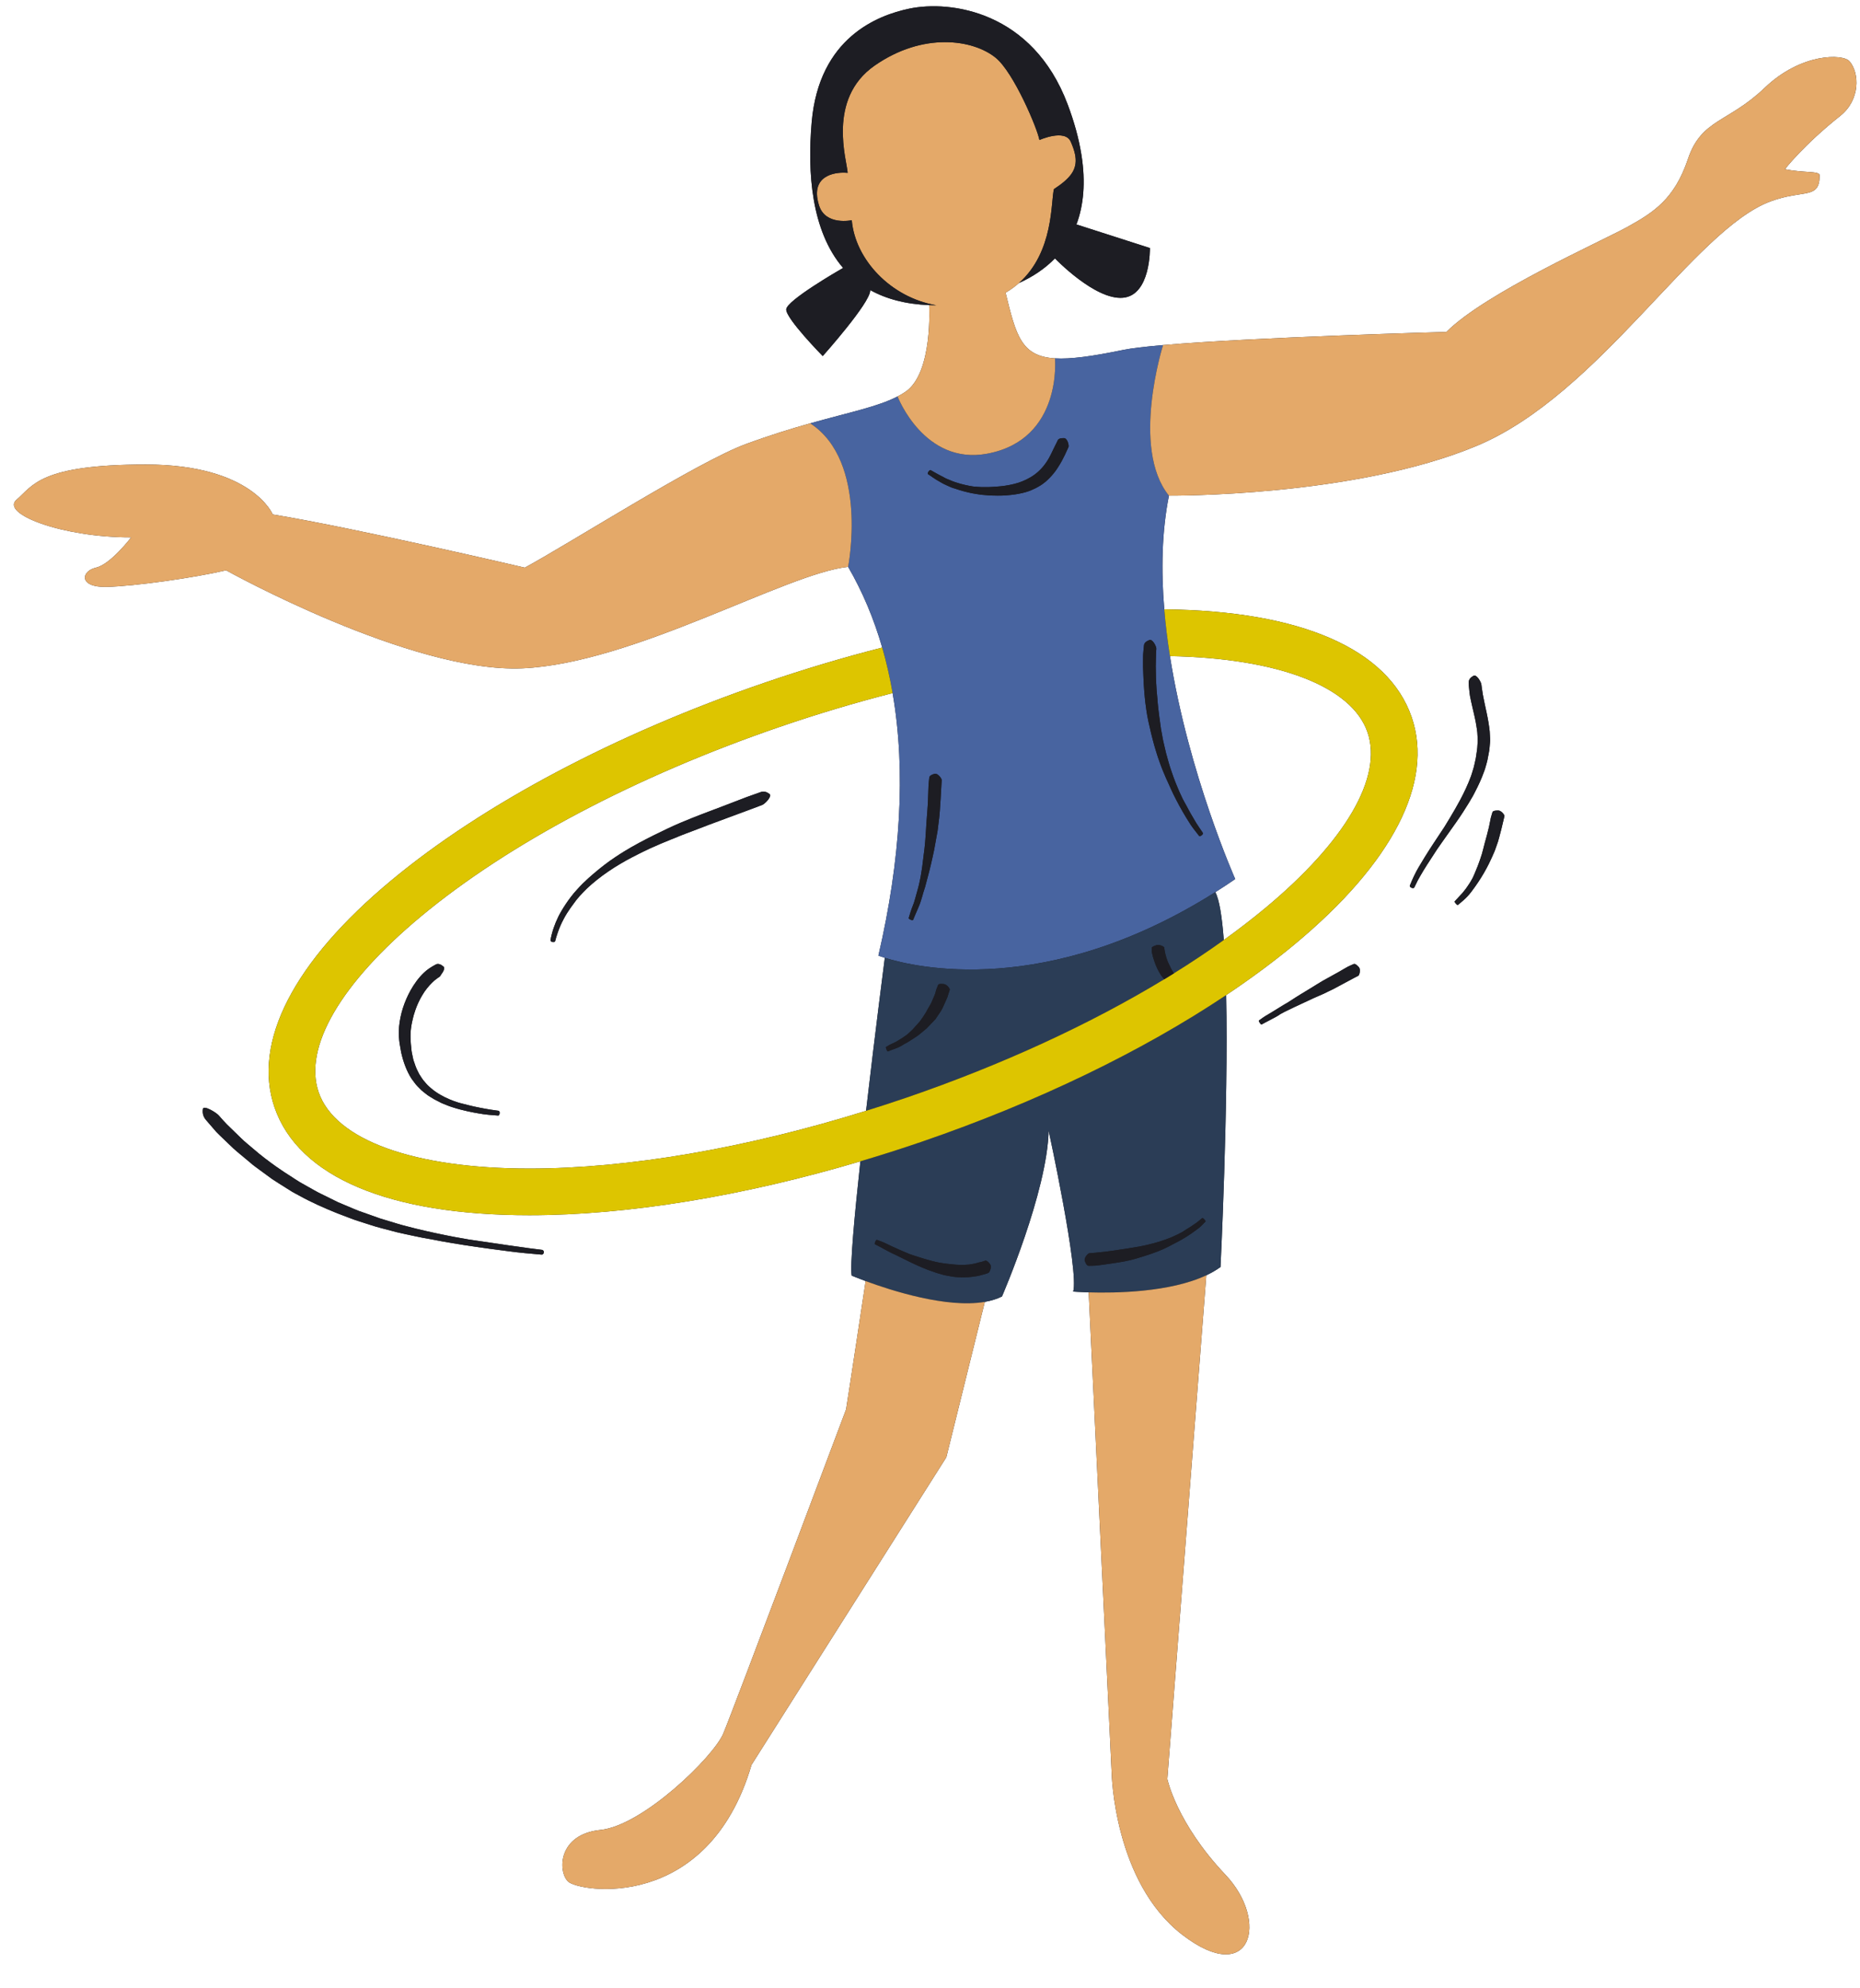
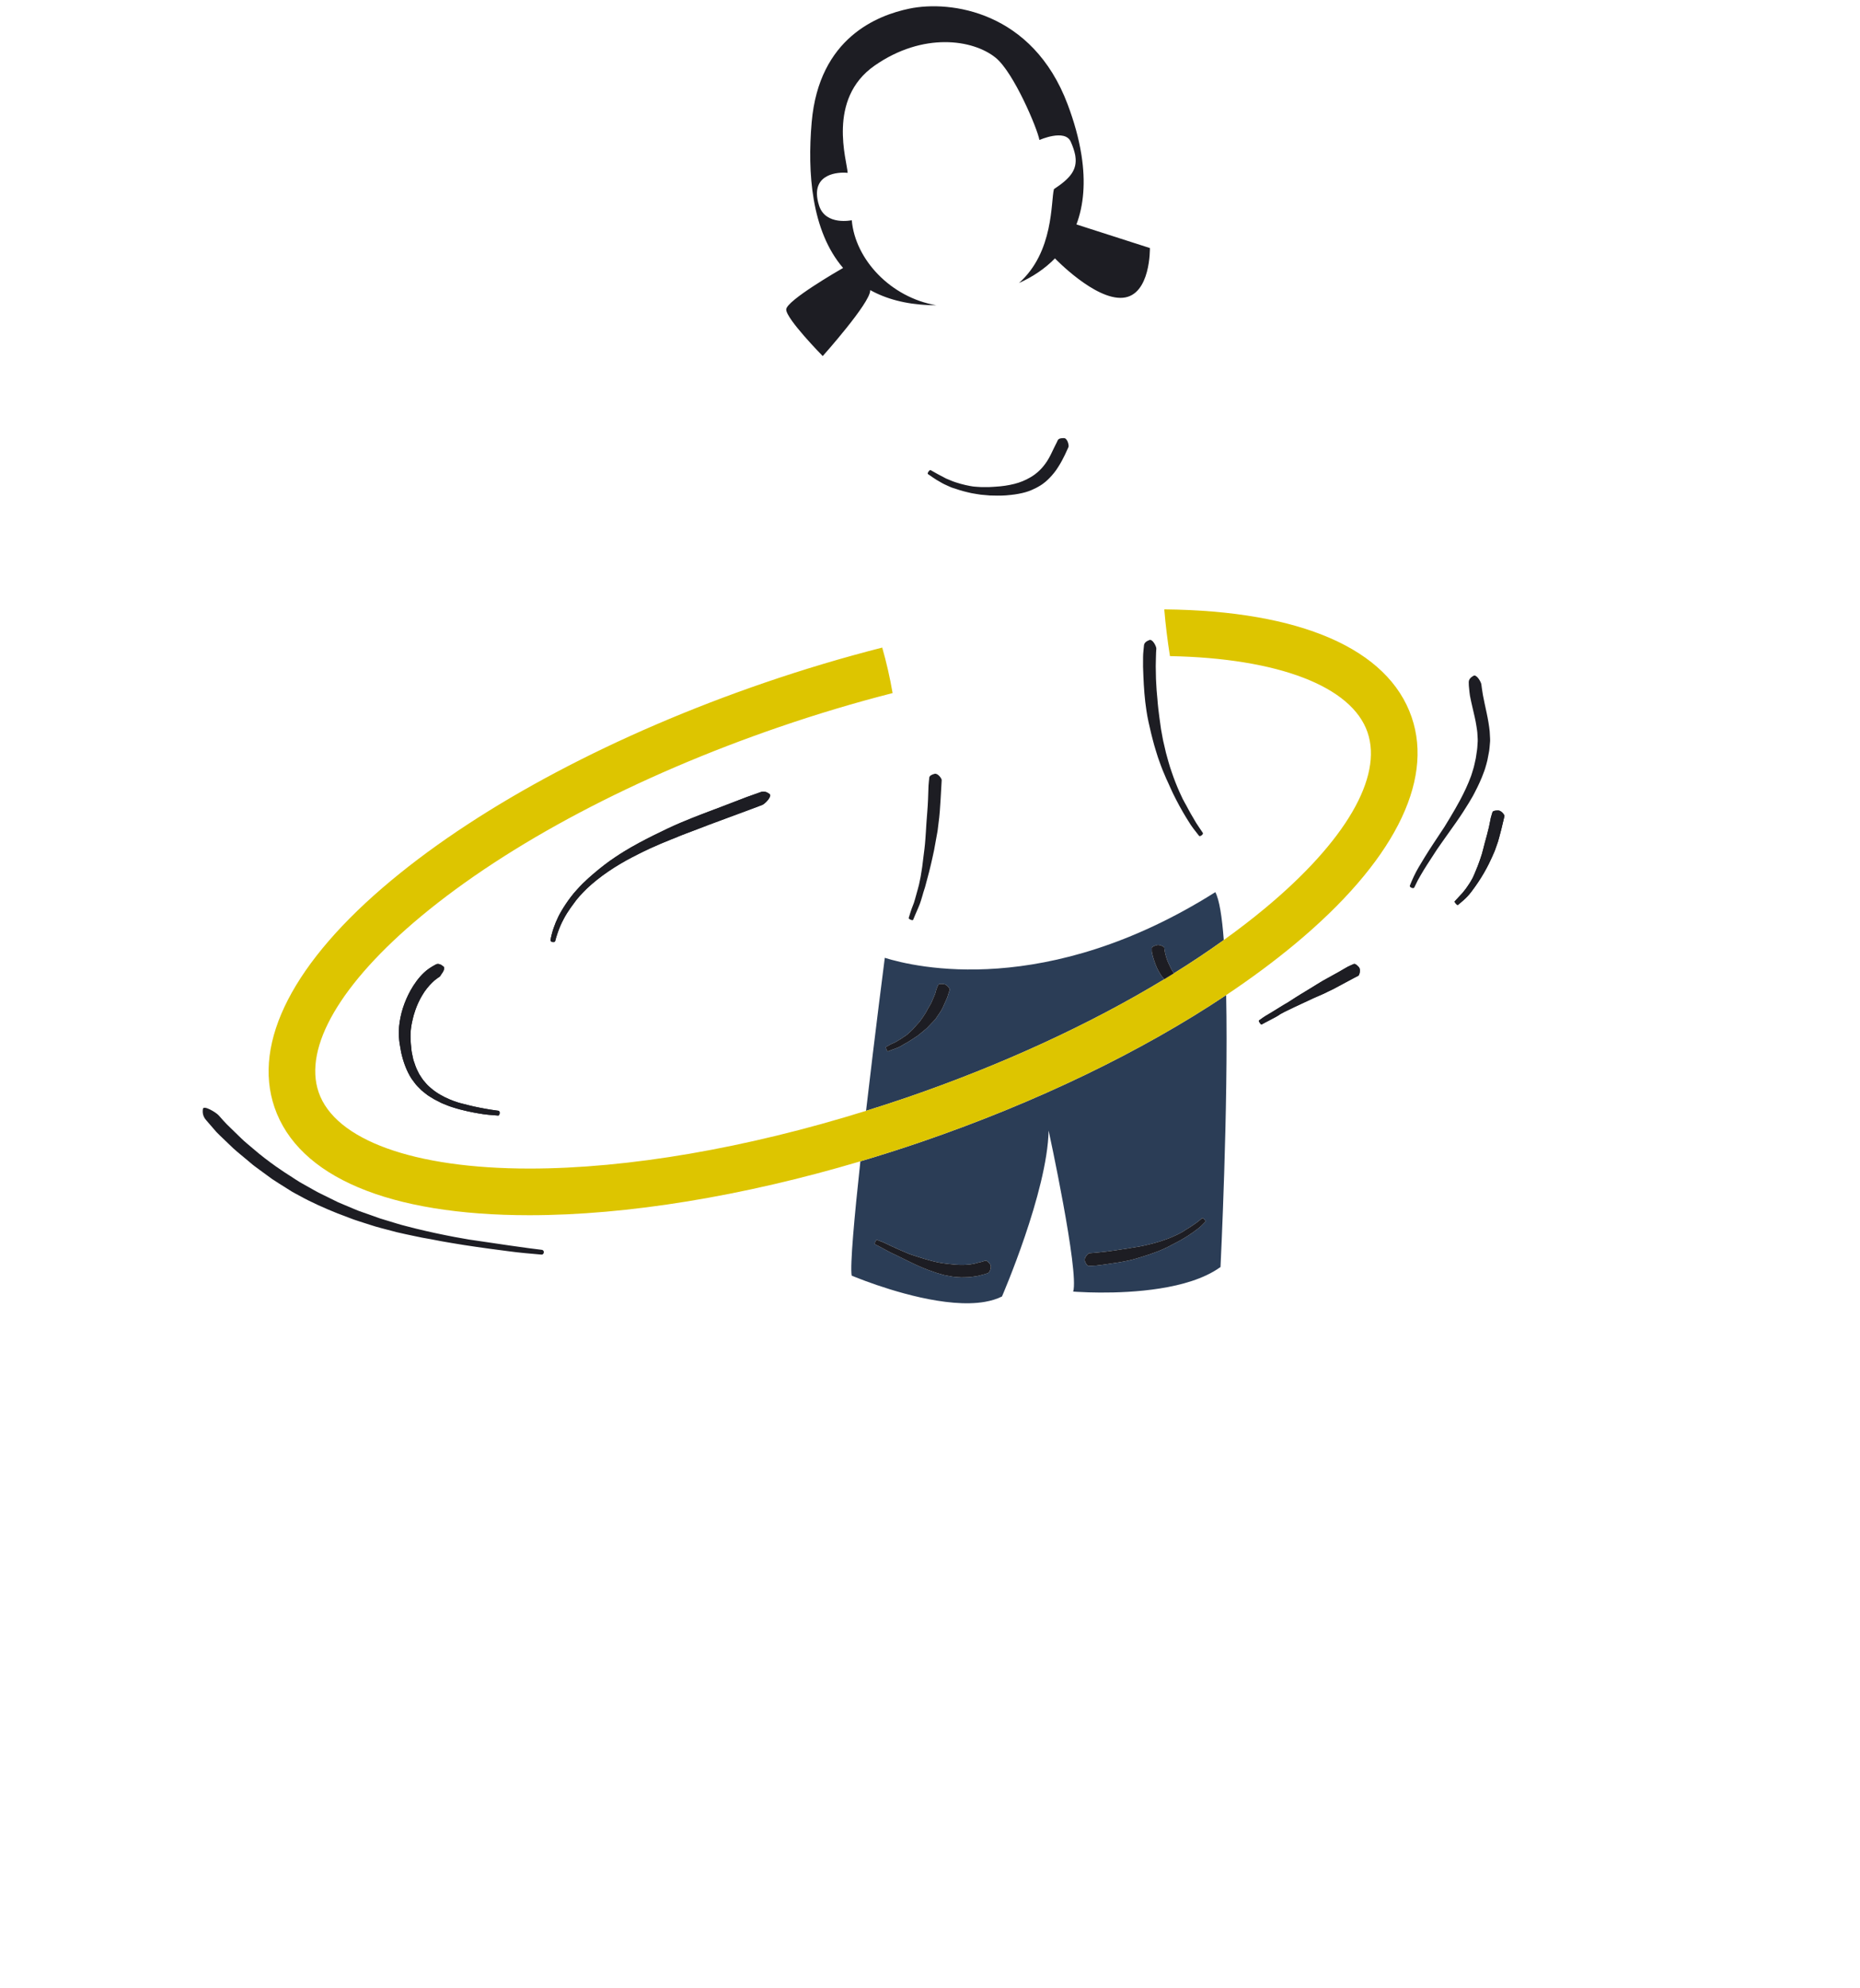
<svg xmlns="http://www.w3.org/2000/svg" height="510.2" preserveAspectRatio="xMidYMid meet" version="1.0" viewBox="742.5 -198.5 477.4 510.2" width="477.4" zoomAndPan="magnify">
  <g>
    <g fill="#1D1D23" id="change1_2">
-       <path d="M1217.201-182.783c-1.684-1.941-12.396-2.155-21.768,6.825c-9.377,8.98-16.229,7.96-19.693,18.276 c-3.467,10.322-8.85,13.707-15.467,17.387c-6.616,3.674-36.45,16.908-46.533,26.992c0,0-49.105,1.322-72.72,3.371 c-4.531,0.391-8.13,0.807-10.253,1.248c-7.96,1.645-13.506,2.406-17.495,2.162c-8.596-0.529-9.97-5.735-12.673-16.846 c1.279-0.756,2.42-1.588,3.434-2.49c3.631-1.639,6.737-3.749,9.239-6.326c0,0,10.272,10.738,17.438,10.107 c7.171-0.629,6.932-12.762,6.932-12.762l-18.855-6.056c1.865-4.96,2.363-10.864,1.305-17.702 c-0.025-0.152-0.051-0.303-0.076-0.453c-0.637-3.921-1.783-8.137-3.484-12.655c-8.993-23.936-30.093-26.784-40.648-24.578 c-8.08,1.688-23.16,7.405-25.051,29.147c-0.574,6.578-0.567,13.461,0.535,19.877v0.006c1.141,6.643,3.454,12.78,7.525,17.525 c-1.04,0.593-14.521,8.369-14.596,10.645c-0.082,2.363,9.371,11.975,9.371,11.975s12.232-13.682,12.182-16.846l0.038-0.076 c4.015,2.225,8.98,3.604,15.087,3.838v0.006c0,0,1.053,17.332-6.037,22.215c-0.643,0.441-1.33,0.852-2.067,1.229 c-5.01,2.609-12.271,4.047-22.41,6.895h-0.007c-4.833,1.361-10.322,3.045-16.529,5.326c-12.302,4.518-44.745,25.201-56.719,31.719 c0,0-43.062-10.084-64.703-13.657c0,0-5.25-12.812-32.562-12.812c-27.307,0-28.99,5.463-33.188,9.03 c-4.203,3.573,11.553,9.667,29.406,9.667c0,0-5.25,6.926-9.031,7.771c-3.781,0.838-4.568,5.092,2.678,4.934 c7.248-0.157,22.688-2.363,30.723-4.254c0,0,47.475,26.418,76.047,25.158c28.568-1.26,67.641-24.37,83.609-26.047 c3.713,6.396,6.617,13.328,8.754,20.721c-10.008,2.553-20.147,5.578-30.256,9.044c-38.134,13.089-72.127,31.088-95.716,50.688 c-25.095,20.847-35.745,41.549-30.004,58.287c6.126,17.841,29.36,27.672,65.428,27.672c25.124,0,54.799-4.875,84.942-13.833 c-1.561,14.387-2.682,26.784-2.234,29.337c0,0,1.349,0.572,3.58,1.398c0,0-4.393,29.166-5.023,32.947 c0,0-28.989,77.2-31.51,83.188c-2.521,5.986-20.639,23.632-31.51,24.734c-10.871,1.104-11.029,10.557-8.351,13.234 c2.679,2.68,35.922,8.193,47.107-29.934l49.995-78.933l9.881-39.898c1.607-0.277,3.094-0.725,4.405-1.381 c0,0,11.659-26.884,11.974-42.588c0,0,7.878,36.287,6.303,41.328c0,0,1.512,0.125,3.977,0.201l5.898,123.306 c0,0,0.523,28.057,18.169,41.605c17.646,13.551,22.372-3.465,11.028-15.439c-12.579-13.279-14.91-24.578-14.91-24.578 l10.007-129.267v-0.007c1.317-0.617,2.546-1.323,3.644-2.124c0,0,2.043-41.042,1.453-69.792 c6.354-4.246,12.249-8.612,17.604-13.061c25.095-20.846,35.752-41.543,30.004-58.28c-6.019-17.526-28.529-27.313-63.492-27.66 c-0.833-9.957-0.644-19.952,1.197-29.19c0,0,47.58,0.416,79.09-12.818c31.511-13.234,55.686-55.439,75.311-62.705 c8.508-3.151,12.604-0.391,12.604-6.693c0-1.185-4.096-0.555-8.898-1.576c0,0,4.795-6.207,14.205-13.682 C1219.992-172.857,1219.81-179.764,1217.201-182.783z M878.389,101.426c-29.67,0-49.894-7.322-54.103-19.586 c-3.958-11.527,5.641-28,26.33-45.192c22.498-18.692,55.155-35.94,91.953-48.569c9.711-3.334,19.436-6.239,29.033-8.69 c3.473,20.077,2.029,42.942-3.648,67.382c0,0,0.561,0.227,1.645,0.566c0,0-2.504,19.36-4.81,39.271 C934.069,96.188,903.738,101.426,878.389,101.426z M1093.498-10.548c3.957,11.527-5.641,27.994-26.33,45.187 c-3.307,2.747-6.838,5.461-10.562,8.136c-0.451-5.971-1.146-10.403-2.174-12.289c1.688-1.064,3.391-2.181,5.111-3.359 c0,0-11.98-26.902-16.758-57.229C1070.602-29.561,1089.452-22.339,1093.498-10.548z" fill="inherit" />
-       <path d="M1120.945,5.038c0.293-0.537,1.18-2.281,1.881-3.985c0.32-0.87,0.672-1.673,0.865-2.339 c0.192-0.666,0.32-1.111,0.332-1.15c0.03-0.117,0.121-0.469,0.242-0.945c0.105-0.461,0.193-1.015,0.306-1.596 c0.054-0.289,0.108-0.581,0.161-0.863c0.056-0.344,0.068-0.627,0.1-0.913c0.049-0.561,0.088-1.021,0.109-1.267 c0.068-0.339-0.01-1.377-0.088-2.787c-0.146-1.385-0.428-3.094-0.787-4.748c-0.357-1.652-0.714-3.275-0.957-4.584 c-0.223-1.29-0.326-2.225-0.383-2.626c-0.018-0.606-1.23-2.746-2.031-2.287c-0.697,0.4-1.244,0.912-1.217,1.709l0.023,0.817 l0.084,0.873c0.057,0.58,0.115,1.171,0.206,1.744c0.353,1.86,0.827,3.668,1.21,5.424c0.158,0.769,0.346,1.547,0.441,2.299 c0.113,0.758,0.258,1.521,0.271,2.263c0.051,0.747,0.116,1.497,0.029,2.22c-0.041,0.744-0.069,1.428-0.221,2.254 c-0.086,0.537-0.143,1.105-0.242,1.616l-0.33,1.489c-0.088,0.496-0.249,1.003-0.404,1.508c-0.158,0.505-0.293,1.016-0.475,1.516 c-0.783,2.135-1.763,4.215-2.855,6.253L1116,9.114c-0.89,1.551-1.818,3.088-2.764,4.623c-0.109,0.162-1.418,2.144-2.885,4.363 c-1.471,2.227-3.02,4.762-3.699,5.938c-0.9,1.52-1.645,3.137-2.295,4.787c-0.159,0.387,0.939,0.9,1.148,0.449 c0.162-0.332,0.484-0.986,0.883-1.801c0.453-0.789,0.964-1.744,1.539-2.66c1.127-1.847,2.35-3.618,2.691-4.195 c0.463-0.822,3.074-4.447,5.588-8.008C1118.721,9.05,1120.849,5.338,1120.945,5.038z" fill="inherit" />
      <path d="M1089.929,48.943c-0.48,0.233-0.992,0.405-1.46,0.659c-0.795,0.43-1.562,0.908-2.349,1.354l-4.152,2.303 c-0.937,0.534-1.836,1.137-2.762,1.694c-0.99,0.585-1.984,1.195-2.973,1.808l-1.062,0.663l-2.254,1.448 c-0.195,0.041-3.993,2.463-5.146,3.115c-0.751,0.427-1.453,0.933-2.147,1.443c-0.164,0.119,0.488,1.143,0.699,1.014 c0.631-0.382,3.846-1.982,4.379-2.367c0.688-0.654,7.897-3.859,8.139-4.006c0.252-0.141,1.112-0.515,1.912-0.863 c0.799-0.352,1.538-0.676,1.572-0.689c0.182-0.124,1.988-0.949,2.381-1.155c0.537-0.26,5.651-3.065,6.421-3.419 c0.271-0.127,0.705-1.601,0.134-2.23C1090.763,49.165,1090.282,48.772,1089.929,48.943z" fill="inherit" />
-       <path d="M881.549,122.282c-2.456-0.242-14.346-1.98-16.525-2.325c-1.546-0.153-8.809-1.4-15.671-3.091 c-1.705-0.457-3.417-0.832-4.978-1.322c-1.563-0.476-3.022-0.918-4.284-1.301c-2.48-0.879-4.189-1.484-4.418-1.564 c-0.941-0.252-3.756-1.508-6.398-2.604c-2.562-1.264-4.937-2.434-5.045-2.486c-0.324-0.156-1.895-1.048-3.547-1.979 c-1.683-0.88-3.289-2.059-3.914-2.424c-0.829-0.498-5.279-3.359-9.347-6.896c-1.009-0.887-2.097-1.711-3.004-2.619 c-0.921-0.896-1.8-1.75-2.589-2.518c-1.604-1.484-2.73-2.879-3.207-3.387c-0.657-0.751-3.895-2.697-4.046-1.635 c-0.132,0.926-0.024,1.898,0.843,2.881l1.748,2.024l0.875,1.011l0.971,0.965l3.354,3.213c1.139,1.043,2.355,1.98,3.523,2.981 l1.547,1.299c0.523,0.425,1.082,0.804,1.621,1.208l3.263,2.389c1.116,0.756,2.272,1.451,3.407,2.176l1.712,1.076 c0.578,0.344,1.183,0.645,1.772,0.968c3.209,1.794,6.576,3.263,9.965,4.634l2.744,1.037c0.912,0.349,1.822,0.703,2.76,0.98 c1.865,0.568,3.701,1.24,5.59,1.72l4.055,1.067c1.452,0.355,2.92,0.639,4.378,0.959c1.456,0.332,2.925,0.598,4.396,0.846 c0.158,0.029,1.199,0.23,2.739,0.525c1.54,0.298,3.593,0.6,5.755,0.966c4.331,0.675,9.142,1.3,11.328,1.577 c2.846,0.4,5.709,0.625,8.567,0.88C882.16,123.571,882.375,122.374,881.549,122.282z" fill="inherit" />
      <path d="M870.455,86.596c-0.711-0.08-2.795-0.382-4.825-0.792c-2.04-0.378-3.997-0.936-4.61-1.08 c-0.834-0.18-5.012-1.382-7.947-3.964c-0.35-0.334-0.739-0.622-1.043-0.979c-0.306-0.354-0.605-0.702-0.895-1.038 c-0.275-0.346-0.484-0.725-0.713-1.057c-0.229-0.334-0.437-0.656-0.573-0.99c-0.667-1.262-0.919-2.229-0.97-2.35 c-0.08-0.25-0.309-0.764-0.412-1.424c-0.121-0.672-0.343-1.371-0.393-2.259c-0.209-1.753-0.221-3.041-0.211-3.14 c-0.005-0.193-0.008-1.168,0.136-2.196c0.134-1.028,0.385-2.091,0.487-2.476c0.1-0.51,0.842-3.381,2.387-5.902 c0.734-1.279,1.688-2.403,2.521-3.227c0.214-0.199,0.415-0.389,0.601-0.563c0.199-0.153,0.383-0.293,0.547-0.419 c0.328-0.262,0.576-0.43,0.715-0.491c0.213-0.099,0.452-0.643,0.871-1.206c0.347-0.568,0.539-1.181,0.188-1.475 c-0.306-0.257-0.624-0.469-0.952-0.578c-0.164-0.055-0.33-0.085-0.5-0.082c-0.163-0.008-0.346,0.043-0.554,0.166 c-1.124,0.612-2.106,1.22-2.938,2.023c-1.432,1.34-2.546,2.922-3.479,4.564c-1.603,2.899-2.653,6.064-2.962,9.363 c-0.091,1.126-0.107,2.264,0.027,3.4l0.102,0.877l0.139,0.777l0.271,1.555c0.542,2.367,1.336,4.65,2.629,6.688l0.775,1.041 c0.258,0.346,0.51,0.697,0.829,0.99l0.974,0.98c0.336,0.312,0.715,0.575,1.07,0.861c0.693,0.603,1.518,1.002,2.276,1.49 c0.087,0.045,0.655,0.336,1.496,0.768c0.413,0.235,0.935,0.398,1.478,0.635c0.544,0.24,1.146,0.442,1.77,0.636 c2.485,0.808,5.305,1.336,6.582,1.546c1.662,0.307,3.344,0.441,5.018,0.556C870.758,87.854,870.933,86.653,870.455,86.596z" fill="inherit" />
      <path d="M1126.995,9.516c-0.737,0.014-1.343,0.11-1.433,0.459c-0.117,0.479-0.307,0.934-0.41,1.393l-0.482,2.387 c-0.327,1.387-0.697,2.764-1.084,4.13c-0.249,0.938-0.465,1.886-0.738,2.817c-0.297,0.996-0.654,1.967-1.015,2.939l-0.417,1.033 c-0.279,0.75-0.621,1.465-0.945,2.197c-0.055,0.064-0.527,1.004-1.199,1.955c-0.314,0.491-0.683,0.98-1.025,1.396 c-0.324,0.432-0.641,0.771-0.85,0.975c-0.513,0.555-1.023,1.107-1.537,1.665c-0.117,0.131,0.645,1.077,0.818,0.918 c0.248-0.243,1.096-0.842,1.812-1.569c0.766-0.686,1.389-1.483,1.582-1.732c0.115-0.188,0.488-0.695,0.994-1.355 c0.469-0.68,1.072-1.516,1.59-2.377c1.072-1.707,1.934-3.443,1.994-3.567c0.117-0.25,0.492-1.048,0.842-1.79 c0.328-0.752,0.631-1.447,0.645-1.48c0.049-0.201,0.721-1.941,0.828-2.342c0.081-0.266,0.498-1.718,0.867-3.207 c0.354-1.494,0.715-3.014,0.807-3.4C1128.709,10.695,1127.839,9.5,1126.995,9.516z" fill="inherit" />
      <path d="M937.715,4.813c-1.175,0.445-2.388,0.818-3.579,1.271l-6.068,2.331c-3.564,1.347-7.152,2.679-10.688,4.168 c-2.411,1.017-4.772,2.159-7.122,3.325c-2.511,1.252-4.998,2.561-7.402,4.028c-0.855,0.538-1.72,1.063-2.553,1.638 c-1.803,1.201-3.52,2.538-5.174,3.939c-0.163,0.167-2.416,1.934-4.553,4.34c-2.182,2.368-4.048,5.445-4.762,6.91 c-0.936,1.902-1.639,3.93-2.017,6.014c-0.106,0.49,1.069,0.784,1.214,0.221c0.194-0.844,0.916-3.305,2.115-5.525 c1.143-2.25,2.751-4.177,3.183-4.817c0.331-0.432,1.327-1.646,2.805-3.077c1.495-1.416,3.479-3.024,5.558-4.43 c4.142-2.842,8.584-4.859,8.876-5.034c0.616-0.321,2.626-1.251,4.523-2.059c1.903-0.8,3.688-1.493,3.769-1.528 c0.459-0.246,4.873-1.918,5.865-2.281c1.282-0.561,14.445-5.355,16.395-6.133c0.703-0.248,2.674-2.252,1.908-2.826 C939.337,4.784,938.589,4.475,937.715,4.813z" fill="inherit" />
    </g>
    <g>
      <g id="change2_1">
-         <path d="M1041.02-109.931c-4.531,0.391-8.13,0.807-10.253,1.248c-7.96,1.645-13.506,2.406-17.495,2.162 c0,0,1.998,20.84-17.381,24.464c-16.209,3.031-23.015-14.677-23.015-14.677l-0.007-0.008c-5.01,2.609-12.271,4.047-22.41,6.895 c15.062,9.812,9.724,36.836,9.724,36.836c3.713,6.396,6.617,13.328,8.754,20.721c1.084,3.775,1.973,7.67,2.666,11.679 c3.473,20.077,2.029,42.942-3.648,67.382c0,0,0.561,0.227,1.645,0.566c7.682,2.414,41.48,10.506,84.832-16.852 c1.688-1.064,3.391-2.181,5.111-3.359c0,0-11.98-26.902-16.758-57.229c-0.624-3.958-1.122-7.973-1.455-11.993 c-0.833-9.957-0.644-19.952,1.197-29.19C1032.658-83.475,1041.02-109.931,1041.02-109.931z M983.569,11.303 c-0.071,0.578-0.39,3.173-0.426,3.461c-0.017,0.096-0.761,4.189-0.898,4.951c-0.056,0.188-0.579,2.846-1.278,5.572 c-0.361,1.359-0.729,2.744-1.027,3.861c-0.357,1.106-0.619,1.95-0.687,2.251c-0.048,0.214-0.185,0.657-0.365,1.212 c-0.175,0.558-0.401,1.229-0.704,1.879c-0.564,1.313-1.137,2.626-1.309,3.082c-0.115,0.309-1.219-0.202-1.145-0.45 c0.317-1.063,0.641-2.118,1.051-3.142c0.373-0.764,0.797-2.599,1.273-4.217c0.242-0.809,0.413-1.592,0.527-2.188 c0.121-0.594,0.202-0.994,0.215-1.055c0.166-1.143,0.4-2.266,0.514-3.416l0.197-1.602c0.193-1.484,0.394-2.967,0.492-4.465 c0.097-1.4,0.205-2.794,0.275-4.195c0.138-2.049,0.345-4.094,0.421-6.135l0.12-3.511c0.027-0.696,0.145-1.388,0.194-2.084 c0.037-0.511,0.622-0.798,1.351-1.001c0.835-0.234,1.871,1.224,1.838,1.613C984.16,2.795,983.711,10.538,983.569,11.303z M1016.745-83.757c-0.291,0.59-1.226,2.938-2.632,5.107c-1.339,2.219-3.398,3.984-3.812,4.229 c-0.273,0.238-1.119,0.773-1.956,1.202c-0.426,0.196-0.837,0.403-1.17,0.539c-0.335,0.125-0.582,0.219-0.662,0.257 c-0.05,0.039-1.281,0.438-2.613,0.672c-1.333,0.258-2.75,0.354-3.191,0.4c-0.123-0.006-0.912,0.078-2.168,0.064 c-0.579-0.012-1.249-0.025-1.968-0.039c-0.753-0.067-1.557-0.139-2.368-0.211c-0.799-0.109-1.591-0.264-2.353-0.386 c-0.757-0.147-1.467-0.359-2.105-0.509c-1.271-0.338-2.202-0.719-2.546-0.786c-0.247-0.046-0.725-0.268-1.33-0.536 c-0.605-0.268-1.338-0.594-2.021-1.02c-1.422-0.75-2.689-1.754-3.16-2.029c-0.312-0.201,0.418-1.172,0.666-1.035l1.588,0.898 c0.519,0.313,1.081,0.543,1.605,0.848c0.205,0.109,0.472,0.251,0.781,0.416c0.325,0.135,0.695,0.287,1.092,0.45 c0.782,0.357,1.715,0.637,2.601,0.896c1.778,0.497,3.415,0.736,3.553,0.727c0.627,0.037,1.253,0.115,1.874,0.123l1.854-0.004 c0.58-0.009,1.198-0.072,1.795-0.103c1.604-0.092,3.243-0.331,4.773-0.72c1.442-0.361,2.794-0.918,3.999-1.623 c1.789-1.004,3.251-2.451,4.396-4.234c0.656-1.014,1.178-2.141,1.711-3.271c0.303-0.68,0.676-1.279,0.982-2.006 c0.225-0.524,0.885-0.633,1.649-0.609C1016.483-86.022,1016.922-84.158,1016.745-83.757z M1039.29-31.994 c-0.034,0.383-0.097,1.334-0.108,2.52c-0.012,0.596-0.025,1.26-0.039,1.957c0.013,0.701,0.025,1.434,0.038,2.164 c-0.001,1.461,0.14,2.898,0.187,4.044c0.086,1.142,0.184,1.981,0.203,2.245c0.029,0.785,0.418,4.282,0.501,4.664 c0.009,0.064,0.205,1.48,0.417,3.012c0.287,1.516,0.554,3.16,0.709,3.658c0.029,0.127,0.25,1.078,0.57,2.461 c0.381,1.363,0.839,3.172,1.48,4.959c1.201,3.605,2.912,7.186,3.364,7.885c0.326,0.498,1.147,2.223,2.159,3.864 c0.244,0.417,0.488,0.835,0.723,1.235c0.254,0.388,0.498,0.76,0.721,1.098c0.454,0.674,0.818,1.215,1.004,1.49 c0.259,0.363-0.732,1.062-0.961,0.771c-0.965-1.238-1.975-2.459-2.765-3.824c-0.651-1.018-2.021-3.297-3.105-5.438 c-1.12-2.123-1.926-4.109-2.017-4.262c-0.371-0.729-0.672-1.486-0.992-2.237c-0.309-0.755-0.656-1.498-0.917-2.272l-0.771-2.156 c-0.336-1.009-0.621-2.033-0.934-3.053c-0.299-1.021-0.532-2.06-0.807-3.09c-0.456-1.938-0.924-3.883-1.204-5.859 c-0.448-2.893-0.653-5.816-0.774-8.736l-0.09-2.5c-0.013-0.837-0.005-1.68,0.008-2.519c0.004-1.002,0.156-1.951,0.229-2.917 c0.053-0.709,0.648-1.107,1.385-1.393C1038.346-34.549,1039.334-32.533,1039.29-31.994z" fill="#4864A0" />
-       </g>
+         </g>
      <g id="change3_1">
        <path d="M963.332,99.567c-1.561,14.387-2.682,26.784-2.234,29.337c0,0,1.349,0.572,3.58,1.398 c6.579,2.433,20.828,7.026,30.59,5.338c1.607-0.277,3.094-0.725,4.405-1.381c0,0,11.659-26.884,11.974-42.588 c0,0,7.878,36.287,6.303,41.328c0,0,1.512,0.125,3.977,0.201c6.8,0.209,20.859,0.02,30.192-4.38 c1.317-0.617,2.546-1.323,3.644-2.124c0,0,2.043-41.042,1.453-69.792c-21.634,14.459-48.63,27.514-78.112,37.627 C973.845,96.338,968.583,98.007,963.332,99.567z M1022.11,123.15c0.49-0.018,2.335-0.171,4.155-0.394 c1.818-0.211,3.578-0.5,3.9-0.56c0.488-0.059,2.654-0.378,2.887-0.452c0.04-0.007,0.917-0.149,1.865-0.304 c0.936-0.193,1.954-0.378,2.259-0.483c0.151-0.049,2.368-0.521,4.566-1.344c2.213-0.783,4.378-1.936,4.778-2.26 c0.283-0.234,1.328-0.785,2.291-1.485c1.012-0.638,1.905-1.452,2.229-1.704c0.206-0.184,1.034,0.701,0.871,0.871 c-0.694,0.711-1.373,1.459-2.2,2.023c-0.606,0.469-1.975,1.454-3.283,2.225c-1.293,0.799-2.522,1.365-2.613,1.433 c-0.898,0.505-1.826,0.965-2.766,1.392l-1.333,0.564c-1.252,0.482-2.523,0.916-3.806,1.312c-1.199,0.363-2.398,0.757-3.622,1.019 c-1.794,0.403-3.605,0.663-5.411,0.919c-1.029,0.142-2.057,0.314-3.094,0.41c-0.615,0.064-1.222,0.023-1.825,0.052 c-0.444,0.021-0.759-0.528-1.021-1.229C1020.64,124.353,1021.771,123.162,1022.11,123.15z M983.337,125.52 c0.545,0.133,1.1,0.178,1.647,0.262c0.548,0.092,1.095,0.137,1.638,0.189c1.59,0.214,3.163,0.229,4.697,0.088l1.286-0.227 c0.429-0.076,0.776-0.233,1.172-0.32c0.235-0.074,0.444-0.062,0.724-0.158c0.271-0.086,0.545-0.17,0.812-0.27 c0.393-0.146,0.847,0.285,1.299,0.875c0.52,0.678-0.126,2.132-0.426,2.239c-0.105,0.041-0.289,0.112-0.529,0.206 c-0.266,0.088-0.646,0.183-1.049,0.295c-0.404,0.1-0.87,0.253-1.332,0.328c-0.459,0.065-0.938,0.133-1.415,0.2 c-0.954,0.124-1.896,0.101-2.643,0.124c-0.737-0.045-1.283-0.078-1.453-0.088c-0.257,0-0.938-0.111-1.579-0.239 c-0.646-0.112-1.254-0.233-1.372-0.259c-0.039-0.009-0.915-0.246-1.839-0.53c-0.91-0.323-1.894-0.64-2.189-0.763 c-0.154-0.049-2.256-0.871-4.33-1.878c-2.088-0.985-4.179-2.097-4.648-2.27c-0.669-0.255-4.019-2.156-4.733-2.469 c-0.241-0.109,0.269-1.21,0.474-1.138c0.869,0.312,1.736,0.633,2.555,1.047c1.258,0.65,5.613,2.551,5.812,2.598 c0.894,0.294,1.78,0.609,2.679,0.873l1.248,0.39C981.004,124.961,982.166,125.288,983.337,125.52z M975.214,83.208 c24.456-8.393,47.078-18.829,66.11-30.371c-0.321-0.362-0.631-0.737-0.897-1.147c-0.697-1.078-1.243-2.26-1.64-3.479 c-0.249-0.678-0.466-1.409-0.61-2.164c-0.107-0.463-0.022-0.809-0.061-1.218c-0.018-0.288,0.53-0.528,1.229-0.745 c0.801-0.246,1.981,0.415,1.991,0.635c0.013,0.141,0.029,0.581,0.129,0.967c0.086,0.416,0.174,0.924,0.354,1.445 c0.294,1.041,0.77,1.982,0.864,2.149c0.099,0.271,0.691,1.427,0.797,1.532c0.001,0.019,0.133,0.231,0.306,0.513 c4.492-2.793,8.772-5.648,12.818-8.552c-0.451-5.971-1.146-10.403-2.174-12.289c-43.352,27.357-77.15,19.266-84.832,16.852 c0,0-2.504,19.36-4.81,39.271C968.262,85.524,971.738,84.4,975.214,83.208z M969.898,70.227c0.577-0.351,1.15-0.689,1.765-0.945 c0.975-0.346,3.856-2.295,3.913-2.46c0.492-0.485,1.039-0.9,1.478-1.431l0.634-0.716l0.887-0.98 c0.27-0.349,0.512-0.718,0.763-1.077c0.466-0.677,0.903-1.361,1.26-2.094c0.288-0.52,0.588-1.027,0.892-1.534l0.672-1.565 l0.367-0.891c0.089-0.351,0.18-0.7,0.284-1.045c0.122-0.408,0.333-0.788,0.478-1.188c0.107-0.294,0.711-0.308,1.44-0.231 c0.836,0.086,1.628,1.234,1.543,1.457c-0.062,0.157-0.189,0.555-0.351,1.069c-0.079,0.258-0.168,0.544-0.261,0.845 c-0.122,0.312-0.283,0.649-0.427,0.979c-0.299,0.662-0.594,1.318-0.828,1.838c-0.243,0.514-0.486,0.83-0.543,0.947 c-0.199,0.324-1.183,1.7-1.262,1.871c-0.035,0.058-1.89,1.992-2.228,2.34c-0.048,0.04-0.403,0.336-0.92,0.767 c-0.533,0.407-1.151,1.028-1.924,1.481c-0.749,0.479-1.479,1-2.104,1.361c-0.641,0.34-1.122,0.605-1.277,0.719 c-0.23,0.145-0.98,0.606-1.828,0.879c-0.829,0.309-1.66,0.609-1.932,0.734C970.203,71.441,969.765,70.307,969.898,70.227z" fill="#2B3D56" />
      </g>
      <g id="change4_1">
-         <path d="M1214.837-168.761c-9.41,7.475-14.205,13.682-14.205,13.682c4.803,1.021,8.898,0.392,8.898,1.576 c0,6.303-4.096,3.542-12.604,6.693c-19.625,7.266-43.8,49.471-75.311,62.705c-31.51,13.234-79.09,12.818-79.09,12.818 c-9.869-12.188-1.507-38.645-1.507-38.645c23.614-2.049,72.72-3.371,72.72-3.371c10.083-10.084,39.917-23.318,46.533-26.992 c6.617-3.68,12-7.064,15.467-17.387c3.465-10.316,10.316-9.296,19.693-18.276c9.371-8.98,20.084-8.767,21.768-6.825 C1219.81-179.764,1219.992-172.857,1214.837-168.761z M950.459-89.847h-0.007c-4.833,1.361-10.322,3.045-16.529,5.326 c-12.302,4.518-44.745,25.201-56.719,31.719c0,0-43.062-10.084-64.703-13.657c0,0-5.25-12.812-32.562-12.812 c-27.307,0-28.99,5.463-33.188,9.03c-4.203,3.573,11.553,9.667,29.406,9.667c0,0-5.25,6.926-9.031,7.771 c-3.781,0.838-4.568,5.092,2.678,4.934c7.248-0.157,22.688-2.363,30.723-4.254c0,0,47.475,26.418,76.047,25.158 c28.568-1.26,67.641-24.37,83.609-26.047C960.183-53.011,965.521-80.035,950.459-89.847z M995.891-82.057 c19.379-3.624,17.381-24.464,17.381-24.464c-8.596-0.529-9.97-5.735-12.673-16.846c1.279-0.756,2.42-1.588,3.434-2.49 c9.006-7.99,8.149-20.922,8.98-24.104c4.173-2.741,6-4.948,5.502-8.407c-0.019-0.139-0.044-0.277-0.068-0.422 c-0.196-0.996-0.574-2.1-1.129-3.354c-1.493-3.352-8.035-0.422-8.035-0.422c-0.473-2.836-6.586-17.344-11.224-21.111 c-5.842-4.74-18.66-6.617-31.05,1.998c-12.396,8.614-7.053,24.584-6.945,27.545c-2.628-0.277-8.848,0.303-7.752,6.725 c0.088,0.51,0.221,1.064,0.41,1.651c1.657,5.249,8.4,3.781,8.4,3.781c0.857,10.046,9.964,19.827,21.698,21.83 c-0.624,0-1.241-0.013-1.847-0.044v0.006c0,0,1.053,17.332-6.037,22.215c-0.643,0.441-1.33,0.852-2.067,1.229l0.007,0.008 C972.876-96.734,979.682-79.026,995.891-82.057z M964.677,130.303c0,0-4.393,29.166-5.023,32.947c0,0-28.989,77.2-31.51,83.188 c-2.521,5.986-20.639,23.632-31.51,24.734c-10.871,1.104-11.029,10.557-8.351,13.234c2.679,2.68,35.922,8.193,47.107-29.934 l49.995-78.933l9.881-39.898C985.505,137.33,971.256,132.736,964.677,130.303z M1021.925,133.202l5.898,123.306 c0,0,0.523,28.057,18.169,41.605c17.646,13.551,22.372-3.465,11.028-15.439c-12.579-13.279-14.91-24.578-14.91-24.578 l10.007-129.267v-0.007C1042.785,133.221,1028.725,133.411,1021.925,133.202z" fill="#E4A969" />
-       </g>
+         </g>
      <g id="change5_1">
        <path d="M1042.785-30.103c-0.624-3.958-1.122-7.973-1.455-11.993c34.963,0.347,57.474,10.134,63.492,27.66 c5.748,16.737-4.909,37.435-30.004,58.28c-5.354,4.449-11.25,8.815-17.604,13.061c-21.634,14.459-48.63,27.514-78.112,37.627 c-5.257,1.805-10.52,3.474-15.771,5.035c-30.144,8.959-59.818,13.833-84.942,13.833c-36.067,0-59.302-9.831-65.428-27.672 c-5.741-16.738,4.909-37.44,30.004-58.287c23.589-19.601,57.582-37.6,95.716-50.688c10.108-3.466,20.248-6.491,30.256-9.044 c1.084,3.775,1.973,7.67,2.666,11.679c-9.598,2.451-19.322,5.356-29.033,8.69c-36.798,12.629-69.455,29.877-91.953,48.569 c-20.689,17.192-30.288,33.665-26.33,45.192c4.209,12.264,24.433,19.586,54.103,19.586c25.349,0,55.68-5.238,86.4-14.819 c3.473-1.083,6.948-2.207,10.425-3.4c24.456-8.393,47.078-18.829,66.11-30.371c0.827-0.501,1.648-1.005,2.462-1.511 c4.492-2.793,8.772-5.648,12.818-8.552c3.725-2.674,7.256-5.389,10.562-8.136c20.689-17.192,30.287-33.659,26.33-45.187 C1089.452-22.339,1070.602-29.561,1042.785-30.103z" fill="#DDC500" />
      </g>
      <g id="change1_1">
        <path d="M982.821-120.147c-0.624,0-1.241-0.013-1.847-0.044c-6.106-0.233-11.072-1.613-15.087-3.838l-0.038,0.076 c0.051,3.164-12.182,16.846-12.182,16.846s-9.453-9.611-9.371-11.975c0.075-2.275,13.556-10.052,14.596-10.645 c-4.071-4.745-6.385-10.883-7.525-17.525v-0.006c-1.103-6.416-1.109-13.299-0.535-19.877 c1.891-21.742,16.971-27.459,25.051-29.147c10.556-2.206,31.655,0.643,40.648,24.578c1.701,4.519,2.848,8.734,3.484,12.655 c0.025,0.15,0.051,0.301,0.076,0.453c1.059,6.838,0.561,12.742-1.305,17.702l18.855,6.056c0,0,0.239,12.133-6.932,12.762 c-7.166,0.631-17.438-10.107-17.438-10.107c-2.502,2.577-5.608,4.688-9.239,6.326c9.006-7.99,8.149-20.922,8.98-24.104 c4.173-2.741,6-4.948,5.502-8.407c-0.019-0.139-0.044-0.277-0.068-0.422c-0.196-0.996-0.574-2.1-1.129-3.354 c-1.493-3.352-8.035-0.422-8.035-0.422c-0.473-2.836-6.586-17.344-11.224-21.111c-5.842-4.74-18.66-6.617-31.05,1.998 c-12.396,8.614-7.053,24.584-6.945,27.545c-2.628-0.277-8.848,0.303-7.752,6.725c0.088,0.51,0.221,1.064,0.41,1.651 c1.657,5.249,8.4,3.781,8.4,3.781C961.98-131.931,971.086-122.15,982.821-120.147z M1015.608-86.05 c-0.765-0.023-1.425,0.085-1.649,0.609c-0.307,0.727-0.68,1.326-0.982,2.006c-0.533,1.131-1.055,2.258-1.711,3.271 c-1.145,1.783-2.606,3.23-4.396,4.234c-1.205,0.705-2.557,1.262-3.999,1.623c-1.53,0.389-3.17,0.628-4.773,0.72 c-0.597,0.03-1.215,0.094-1.795,0.103l-1.854,0.004c-0.621-0.008-1.247-0.086-1.874-0.123c-0.138,0.01-1.774-0.229-3.553-0.727 c-0.886-0.259-1.818-0.538-2.601-0.896c-0.396-0.163-0.767-0.315-1.092-0.45c-0.31-0.165-0.576-0.307-0.781-0.416 c-0.524-0.305-1.087-0.534-1.605-0.848l-1.588-0.898c-0.248-0.137-0.979,0.834-0.666,1.035c0.471,0.275,1.738,1.279,3.16,2.029 c0.684,0.426,1.416,0.752,2.021,1.02c0.605,0.269,1.083,0.49,1.33,0.536c0.344,0.067,1.275,0.448,2.546,0.786 c0.639,0.149,1.349,0.361,2.105,0.509c0.762,0.122,1.554,0.276,2.353,0.386c0.812,0.072,1.615,0.144,2.368,0.211 c0.719,0.014,1.389,0.027,1.968,0.039c1.256,0.014,2.045-0.07,2.168-0.064c0.441-0.047,1.858-0.143,3.191-0.4 c1.332-0.234,2.563-0.633,2.613-0.672c0.08-0.038,0.327-0.132,0.662-0.257c0.333-0.136,0.744-0.343,1.17-0.539 c0.837-0.429,1.683-0.964,1.956-1.202c0.413-0.244,2.473-2.01,3.812-4.229c1.406-2.17,2.341-4.518,2.632-5.107 C1016.922-84.158,1016.483-86.022,1015.608-86.05z M1042.684,49.281c-0.095-0.167-0.57-1.108-0.864-2.149 c-0.18-0.521-0.268-1.029-0.354-1.445c-0.1-0.386-0.116-0.826-0.129-0.967c-0.01-0.22-1.19-0.881-1.991-0.635 c-0.699,0.217-1.247,0.457-1.229,0.745c0.038,0.409-0.047,0.755,0.061,1.218c0.145,0.755,0.361,1.486,0.61,2.164 c0.396,1.219,0.942,2.4,1.64,3.479c0.267,0.41,0.576,0.785,0.897,1.147c0.827-0.501,1.648-1.005,2.462-1.511 c-0.173-0.282-0.305-0.494-0.306-0.513C1043.375,50.708,1042.783,49.551,1042.684,49.281z M970.388,71.356 c0.271-0.125,1.103-0.426,1.932-0.734c0.848-0.272,1.598-0.734,1.828-0.879c0.155-0.113,0.637-0.379,1.277-0.719 c0.626-0.361,1.355-0.883,2.104-1.361c0.772-0.453,1.391-1.074,1.924-1.481c0.517-0.431,0.872-0.727,0.92-0.767 c0.338-0.348,2.192-2.282,2.228-2.34c0.079-0.171,1.062-1.547,1.262-1.871c0.057-0.117,0.3-0.434,0.543-0.947 c0.234-0.52,0.529-1.176,0.828-1.838c0.144-0.329,0.305-0.667,0.427-0.979c0.093-0.301,0.182-0.587,0.261-0.845 c0.161-0.515,0.289-0.912,0.351-1.069c0.085-0.223-0.707-1.371-1.543-1.457c-0.729-0.076-1.333-0.062-1.44,0.231 c-0.145,0.4-0.355,0.78-0.478,1.188c-0.104,0.345-0.195,0.694-0.284,1.045l-0.367,0.891l-0.672,1.565 c-0.304,0.507-0.604,1.015-0.892,1.534c-0.356,0.732-0.794,1.417-1.26,2.094c-0.251,0.359-0.493,0.729-0.763,1.077l-0.887,0.98 l-0.634,0.716c-0.438,0.53-0.985,0.945-1.478,1.431c-0.057,0.165-2.938,2.114-3.913,2.46c-0.614,0.256-1.188,0.595-1.765,0.945 C969.765,70.307,970.203,71.441,970.388,71.356z M1021.959,126.384c0.604-0.028,1.21,0.013,1.825-0.052 c1.037-0.096,2.064-0.269,3.094-0.41c1.806-0.256,3.617-0.516,5.411-0.919c1.224-0.262,2.423-0.655,3.622-1.019 c1.282-0.396,2.554-0.83,3.806-1.312l1.333-0.564c0.939-0.427,1.867-0.887,2.766-1.392c0.091-0.067,1.32-0.634,2.613-1.433 c1.309-0.771,2.677-1.756,3.283-2.225c0.827-0.564,1.506-1.312,2.2-2.023c0.163-0.17-0.665-1.055-0.871-0.871 c-0.324,0.252-1.218,1.066-2.229,1.704c-0.963,0.7-2.008,1.251-2.291,1.485c-0.4,0.324-2.565,1.477-4.778,2.26 c-2.198,0.822-4.415,1.295-4.566,1.344c-0.305,0.105-1.323,0.29-2.259,0.483c-0.948,0.154-1.825,0.297-1.865,0.304 c-0.232,0.074-2.398,0.394-2.887,0.452c-0.322,0.06-2.082,0.349-3.9,0.56c-1.82,0.223-3.665,0.376-4.155,0.394 c-0.339,0.012-1.47,1.203-1.171,2.006C1021.201,125.856,1021.515,126.405,1021.959,126.384z M975.915,123.364 c-0.198-0.047-4.554-1.947-5.812-2.598c-0.818-0.414-1.686-0.734-2.555-1.047c-0.205-0.072-0.715,1.028-0.474,1.138 c0.715,0.312,4.064,2.214,4.733,2.469c0.47,0.173,2.561,1.284,4.648,2.27c2.074,1.007,4.176,1.829,4.33,1.878 c0.296,0.123,1.279,0.439,2.189,0.763c0.924,0.284,1.8,0.521,1.839,0.53c0.118,0.025,0.726,0.146,1.372,0.259 c0.642,0.128,1.322,0.239,1.579,0.239c0.17,0.01,0.716,0.043,1.453,0.088c0.746-0.023,1.688,0,2.643-0.124 c0.478-0.067,0.956-0.135,1.415-0.2c0.462-0.075,0.928-0.229,1.332-0.328c0.403-0.112,0.783-0.207,1.049-0.295 c0.24-0.094,0.424-0.165,0.529-0.206c0.3-0.107,0.945-1.562,0.426-2.239c-0.452-0.59-0.906-1.021-1.299-0.875 c-0.268,0.1-0.541,0.184-0.812,0.27c-0.279,0.097-0.488,0.084-0.724,0.158c-0.396,0.087-0.743,0.244-1.172,0.32l-1.286,0.227 c-1.534,0.141-3.107,0.126-4.697-0.088c-0.543-0.053-1.09-0.098-1.638-0.189c-0.548-0.084-1.103-0.129-1.647-0.262 c-1.172-0.232-2.333-0.559-3.496-0.894l-1.248-0.39C977.695,123.973,976.808,123.658,975.915,123.364z M982.361,0.114 c-0.729,0.203-1.313,0.49-1.351,1.001c-0.05,0.696-0.167,1.388-0.194,2.084l-0.12,3.511c-0.076,2.041-0.283,4.086-0.421,6.135 c-0.07,1.401-0.179,2.795-0.275,4.195c-0.099,1.498-0.299,2.98-0.492,4.465l-0.197,1.602c-0.113,1.15-0.348,2.273-0.514,3.416 c-0.013,0.061-0.094,0.461-0.215,1.055c-0.114,0.596-0.285,1.379-0.527,2.188c-0.477,1.618-0.9,3.453-1.273,4.217 c-0.41,1.023-0.733,2.078-1.051,3.142c-0.074,0.248,1.029,0.759,1.145,0.45c0.172-0.456,0.744-1.769,1.309-3.082 c0.303-0.65,0.529-1.321,0.704-1.879c0.181-0.555,0.317-0.998,0.365-1.212c0.067-0.301,0.329-1.145,0.687-2.251 c0.298-1.117,0.666-2.502,1.027-3.861c0.699-2.727,1.223-5.385,1.278-5.572c0.138-0.762,0.882-4.855,0.898-4.951 c0.036-0.288,0.354-2.883,0.426-3.461c0.143-0.766,0.591-8.508,0.63-9.576C984.232,1.337,983.196-0.121,982.361,0.114z M1036.119-32.83c-0.072,0.966-0.225,1.915-0.229,2.917c-0.013,0.839-0.021,1.682-0.008,2.519l0.09,2.5 c0.121,2.92,0.326,5.844,0.774,8.736c0.28,1.977,0.748,3.922,1.204,5.859c0.274,1.03,0.508,2.068,0.807,3.09 c0.312,1.02,0.598,2.044,0.934,3.053L1040.461-2c0.261,0.774,0.608,1.518,0.917,2.272c0.32,0.751,0.621,1.509,0.992,2.237 c0.091,0.152,0.896,2.139,2.017,4.262c1.084,2.141,2.454,4.42,3.105,5.438c0.79,1.365,1.8,2.586,2.765,3.824 c0.229,0.291,1.22-0.408,0.961-0.771c-0.186-0.275-0.55-0.816-1.004-1.49c-0.223-0.338-0.467-0.71-0.721-1.098 c-0.234-0.4-0.479-0.818-0.723-1.235c-1.012-1.642-1.833-3.366-2.159-3.864c-0.452-0.699-2.163-4.279-3.364-7.885 c-0.642-1.787-1.1-3.596-1.48-4.959c-0.32-1.383-0.541-2.334-0.57-2.461c-0.155-0.498-0.422-2.143-0.709-3.658 c-0.212-1.531-0.408-2.947-0.417-3.012c-0.083-0.382-0.472-3.879-0.501-4.664c-0.02-0.264-0.117-1.104-0.203-2.245 c-0.047-1.146-0.188-2.583-0.187-4.044c-0.013-0.73-0.025-1.463-0.038-2.164c0.014-0.697,0.027-1.361,0.039-1.957 c0.012-1.186,0.074-2.137,0.108-2.52c0.045-0.539-0.943-2.556-1.786-2.229C1036.767-33.937,1036.171-33.539,1036.119-32.83z M1120.945,5.038c0.293-0.537,1.18-2.281,1.881-3.985c0.32-0.87,0.672-1.673,0.865-2.339c0.192-0.666,0.32-1.111,0.332-1.15 c0.03-0.117,0.121-0.469,0.242-0.945c0.105-0.461,0.193-1.015,0.306-1.596c0.054-0.289,0.108-0.581,0.161-0.863 c0.056-0.344,0.068-0.627,0.1-0.913c0.049-0.561,0.088-1.021,0.109-1.267c0.068-0.339-0.01-1.377-0.088-2.787 c-0.146-1.385-0.428-3.094-0.787-4.748c-0.357-1.652-0.714-3.275-0.957-4.584c-0.223-1.29-0.326-2.225-0.383-2.626 c-0.018-0.606-1.23-2.746-2.031-2.287c-0.697,0.4-1.244,0.912-1.217,1.709l0.023,0.817l0.084,0.873 c0.057,0.58,0.115,1.171,0.206,1.744c0.353,1.86,0.827,3.668,1.21,5.424c0.158,0.769,0.346,1.547,0.441,2.299 c0.113,0.758,0.258,1.521,0.271,2.263c0.051,0.747,0.116,1.497,0.029,2.22c-0.041,0.744-0.069,1.428-0.221,2.254 c-0.086,0.537-0.143,1.105-0.242,1.616l-0.33,1.489c-0.088,0.496-0.249,1.003-0.404,1.508c-0.158,0.505-0.293,1.016-0.475,1.516 c-0.783,2.135-1.763,4.215-2.855,6.253L1116,9.114c-0.89,1.551-1.818,3.088-2.764,4.623c-0.109,0.162-1.418,2.144-2.885,4.363 c-1.471,2.227-3.02,4.762-3.699,5.938c-0.9,1.52-1.645,3.137-2.295,4.787c-0.159,0.387,0.939,0.9,1.148,0.449 c0.162-0.332,0.484-0.986,0.883-1.801c0.453-0.789,0.964-1.744,1.539-2.66c1.127-1.847,2.35-3.618,2.691-4.195 c0.463-0.822,3.074-4.447,5.588-8.008C1118.721,9.05,1120.849,5.338,1120.945,5.038z M1126.995,9.516 c-0.737,0.014-1.343,0.11-1.433,0.459c-0.117,0.479-0.307,0.934-0.41,1.393l-0.482,2.387c-0.327,1.387-0.697,2.764-1.084,4.13 c-0.249,0.938-0.465,1.886-0.738,2.817c-0.297,0.996-0.654,1.967-1.015,2.939l-0.417,1.033c-0.279,0.75-0.621,1.465-0.945,2.197 c-0.055,0.064-0.527,1.004-1.199,1.955c-0.314,0.491-0.683,0.98-1.025,1.396c-0.324,0.432-0.641,0.771-0.85,0.975 c-0.513,0.555-1.023,1.107-1.537,1.665c-0.117,0.131,0.645,1.077,0.818,0.918c0.248-0.243,1.096-0.842,1.812-1.569 c0.766-0.686,1.389-1.483,1.582-1.732c0.115-0.188,0.488-0.695,0.994-1.355c0.469-0.68,1.072-1.516,1.59-2.377 c1.072-1.707,1.934-3.443,1.994-3.567c0.117-0.25,0.492-1.048,0.842-1.79c0.328-0.752,0.631-1.447,0.645-1.48 c0.049-0.201,0.721-1.941,0.828-2.342c0.081-0.266,0.498-1.718,0.867-3.207c0.354-1.494,0.715-3.014,0.807-3.4 C1128.709,10.695,1127.839,9.5,1126.995,9.516z M881.549,122.282c-2.456-0.242-14.346-1.98-16.525-2.325 c-1.546-0.153-8.809-1.4-15.671-3.091c-1.705-0.457-3.417-0.832-4.978-1.322c-1.563-0.476-3.022-0.918-4.284-1.301 c-2.48-0.879-4.189-1.484-4.418-1.564c-0.941-0.252-3.756-1.508-6.398-2.604c-2.562-1.264-4.937-2.434-5.045-2.486 c-0.324-0.156-1.895-1.048-3.547-1.979c-1.683-0.88-3.289-2.059-3.914-2.424c-0.829-0.498-5.279-3.359-9.347-6.896 c-1.009-0.887-2.097-1.711-3.004-2.619c-0.921-0.896-1.8-1.75-2.589-2.518c-1.604-1.484-2.73-2.879-3.207-3.387 c-0.657-0.751-3.895-2.697-4.046-1.635c-0.132,0.926-0.024,1.898,0.843,2.881l1.748,2.024l0.875,1.011l0.971,0.965l3.354,3.213 c1.139,1.043,2.355,1.98,3.523,2.981l1.547,1.299c0.523,0.425,1.082,0.804,1.621,1.208l3.263,2.389 c1.116,0.756,2.272,1.451,3.407,2.176l1.712,1.076c0.578,0.344,1.183,0.645,1.772,0.968c3.209,1.794,6.576,3.263,9.965,4.634 l2.744,1.037c0.912,0.349,1.822,0.703,2.76,0.98c1.865,0.568,3.701,1.24,5.59,1.72l4.055,1.067 c1.452,0.355,2.92,0.639,4.378,0.959c1.456,0.332,2.925,0.598,4.396,0.846c0.158,0.029,1.199,0.23,2.739,0.525 c1.54,0.298,3.593,0.6,5.755,0.966c4.331,0.675,9.142,1.3,11.328,1.577c2.846,0.4,5.709,0.625,8.567,0.88 C882.16,123.571,882.375,122.374,881.549,122.282z M870.455,86.596c-0.711-0.08-2.795-0.382-4.825-0.792 c-2.04-0.378-3.997-0.936-4.61-1.08c-0.834-0.18-5.012-1.382-7.947-3.964c-0.35-0.334-0.739-0.622-1.043-0.979 c-0.306-0.354-0.605-0.702-0.895-1.038c-0.275-0.346-0.484-0.725-0.713-1.057c-0.229-0.334-0.437-0.656-0.573-0.99 c-0.667-1.262-0.919-2.229-0.97-2.35c-0.08-0.25-0.309-0.764-0.412-1.424c-0.121-0.672-0.343-1.371-0.393-2.259 c-0.209-1.753-0.221-3.041-0.211-3.14c-0.005-0.193-0.008-1.168,0.136-2.196c0.134-1.028,0.385-2.091,0.487-2.476 c0.1-0.51,0.842-3.381,2.387-5.902c0.734-1.279,1.688-2.403,2.521-3.227c0.214-0.199,0.415-0.389,0.601-0.563 c0.199-0.153,0.383-0.293,0.547-0.419c0.328-0.262,0.576-0.43,0.715-0.491c0.213-0.099,0.452-0.643,0.871-1.206 c0.347-0.568,0.539-1.181,0.188-1.475c-0.306-0.257-0.624-0.469-0.952-0.578c-0.164-0.055-0.33-0.085-0.5-0.082 c-0.163-0.008-0.346,0.043-0.554,0.166c-1.124,0.612-2.106,1.22-2.938,2.023c-1.432,1.34-2.546,2.922-3.479,4.564 c-1.603,2.899-2.653,6.064-2.962,9.363c-0.091,1.126-0.107,2.264,0.027,3.4l0.102,0.877l0.139,0.777l0.271,1.555 c0.542,2.367,1.336,4.65,2.629,6.688l0.775,1.041c0.258,0.346,0.51,0.697,0.829,0.99l0.974,0.98 c0.336,0.312,0.715,0.575,1.07,0.861c0.693,0.603,1.518,1.002,2.276,1.49c0.087,0.045,0.655,0.336,1.496,0.768 c0.413,0.235,0.935,0.398,1.478,0.635c0.544,0.24,1.146,0.442,1.77,0.636c2.485,0.808,5.305,1.336,6.582,1.546 c1.662,0.307,3.344,0.441,5.018,0.556C870.758,87.854,870.933,86.653,870.455,86.596z M1089.929,48.943 c-0.48,0.233-0.992,0.405-1.46,0.659c-0.795,0.43-1.562,0.908-2.349,1.354l-4.152,2.303c-0.937,0.534-1.836,1.137-2.762,1.694 c-0.99,0.585-1.984,1.195-2.973,1.808l-1.062,0.663l-2.254,1.448c-0.195,0.041-3.993,2.463-5.146,3.115 c-0.751,0.427-1.453,0.933-2.147,1.443c-0.164,0.119,0.488,1.143,0.699,1.014c0.631-0.382,3.846-1.982,4.379-2.367 c0.688-0.654,7.897-3.859,8.139-4.006c0.252-0.141,1.112-0.515,1.912-0.863c0.799-0.352,1.538-0.676,1.572-0.689 c0.182-0.124,1.988-0.949,2.381-1.155c0.537-0.26,5.651-3.065,6.421-3.419c0.271-0.127,0.705-1.601,0.134-2.23 C1090.763,49.165,1090.282,48.772,1089.929,48.943z M937.715,4.813c-1.175,0.445-2.388,0.818-3.579,1.271l-6.068,2.331 c-3.564,1.347-7.152,2.679-10.688,4.168c-2.411,1.017-4.772,2.159-7.122,3.325c-2.511,1.252-4.998,2.561-7.402,4.028 c-0.855,0.538-1.72,1.063-2.553,1.638c-1.803,1.201-3.52,2.538-5.174,3.939c-0.163,0.167-2.416,1.934-4.553,4.34 c-2.182,2.368-4.048,5.445-4.762,6.91c-0.936,1.902-1.639,3.93-2.017,6.014c-0.106,0.49,1.069,0.784,1.214,0.221 c0.194-0.844,0.916-3.305,2.115-5.525c1.143-2.25,2.751-4.177,3.183-4.817c0.331-0.432,1.327-1.646,2.805-3.077 c1.495-1.416,3.479-3.024,5.558-4.43c4.142-2.842,8.584-4.859,8.876-5.034c0.616-0.321,2.626-1.251,4.523-2.059 c1.903-0.8,3.688-1.493,3.769-1.528c0.459-0.246,4.873-1.918,5.865-2.281c1.282-0.561,14.445-5.355,16.395-6.133 c0.703-0.248,2.674-2.252,1.908-2.826C939.337,4.784,938.589,4.475,937.715,4.813z" fill="#1D1D23" />
      </g>
    </g>
  </g>
</svg>